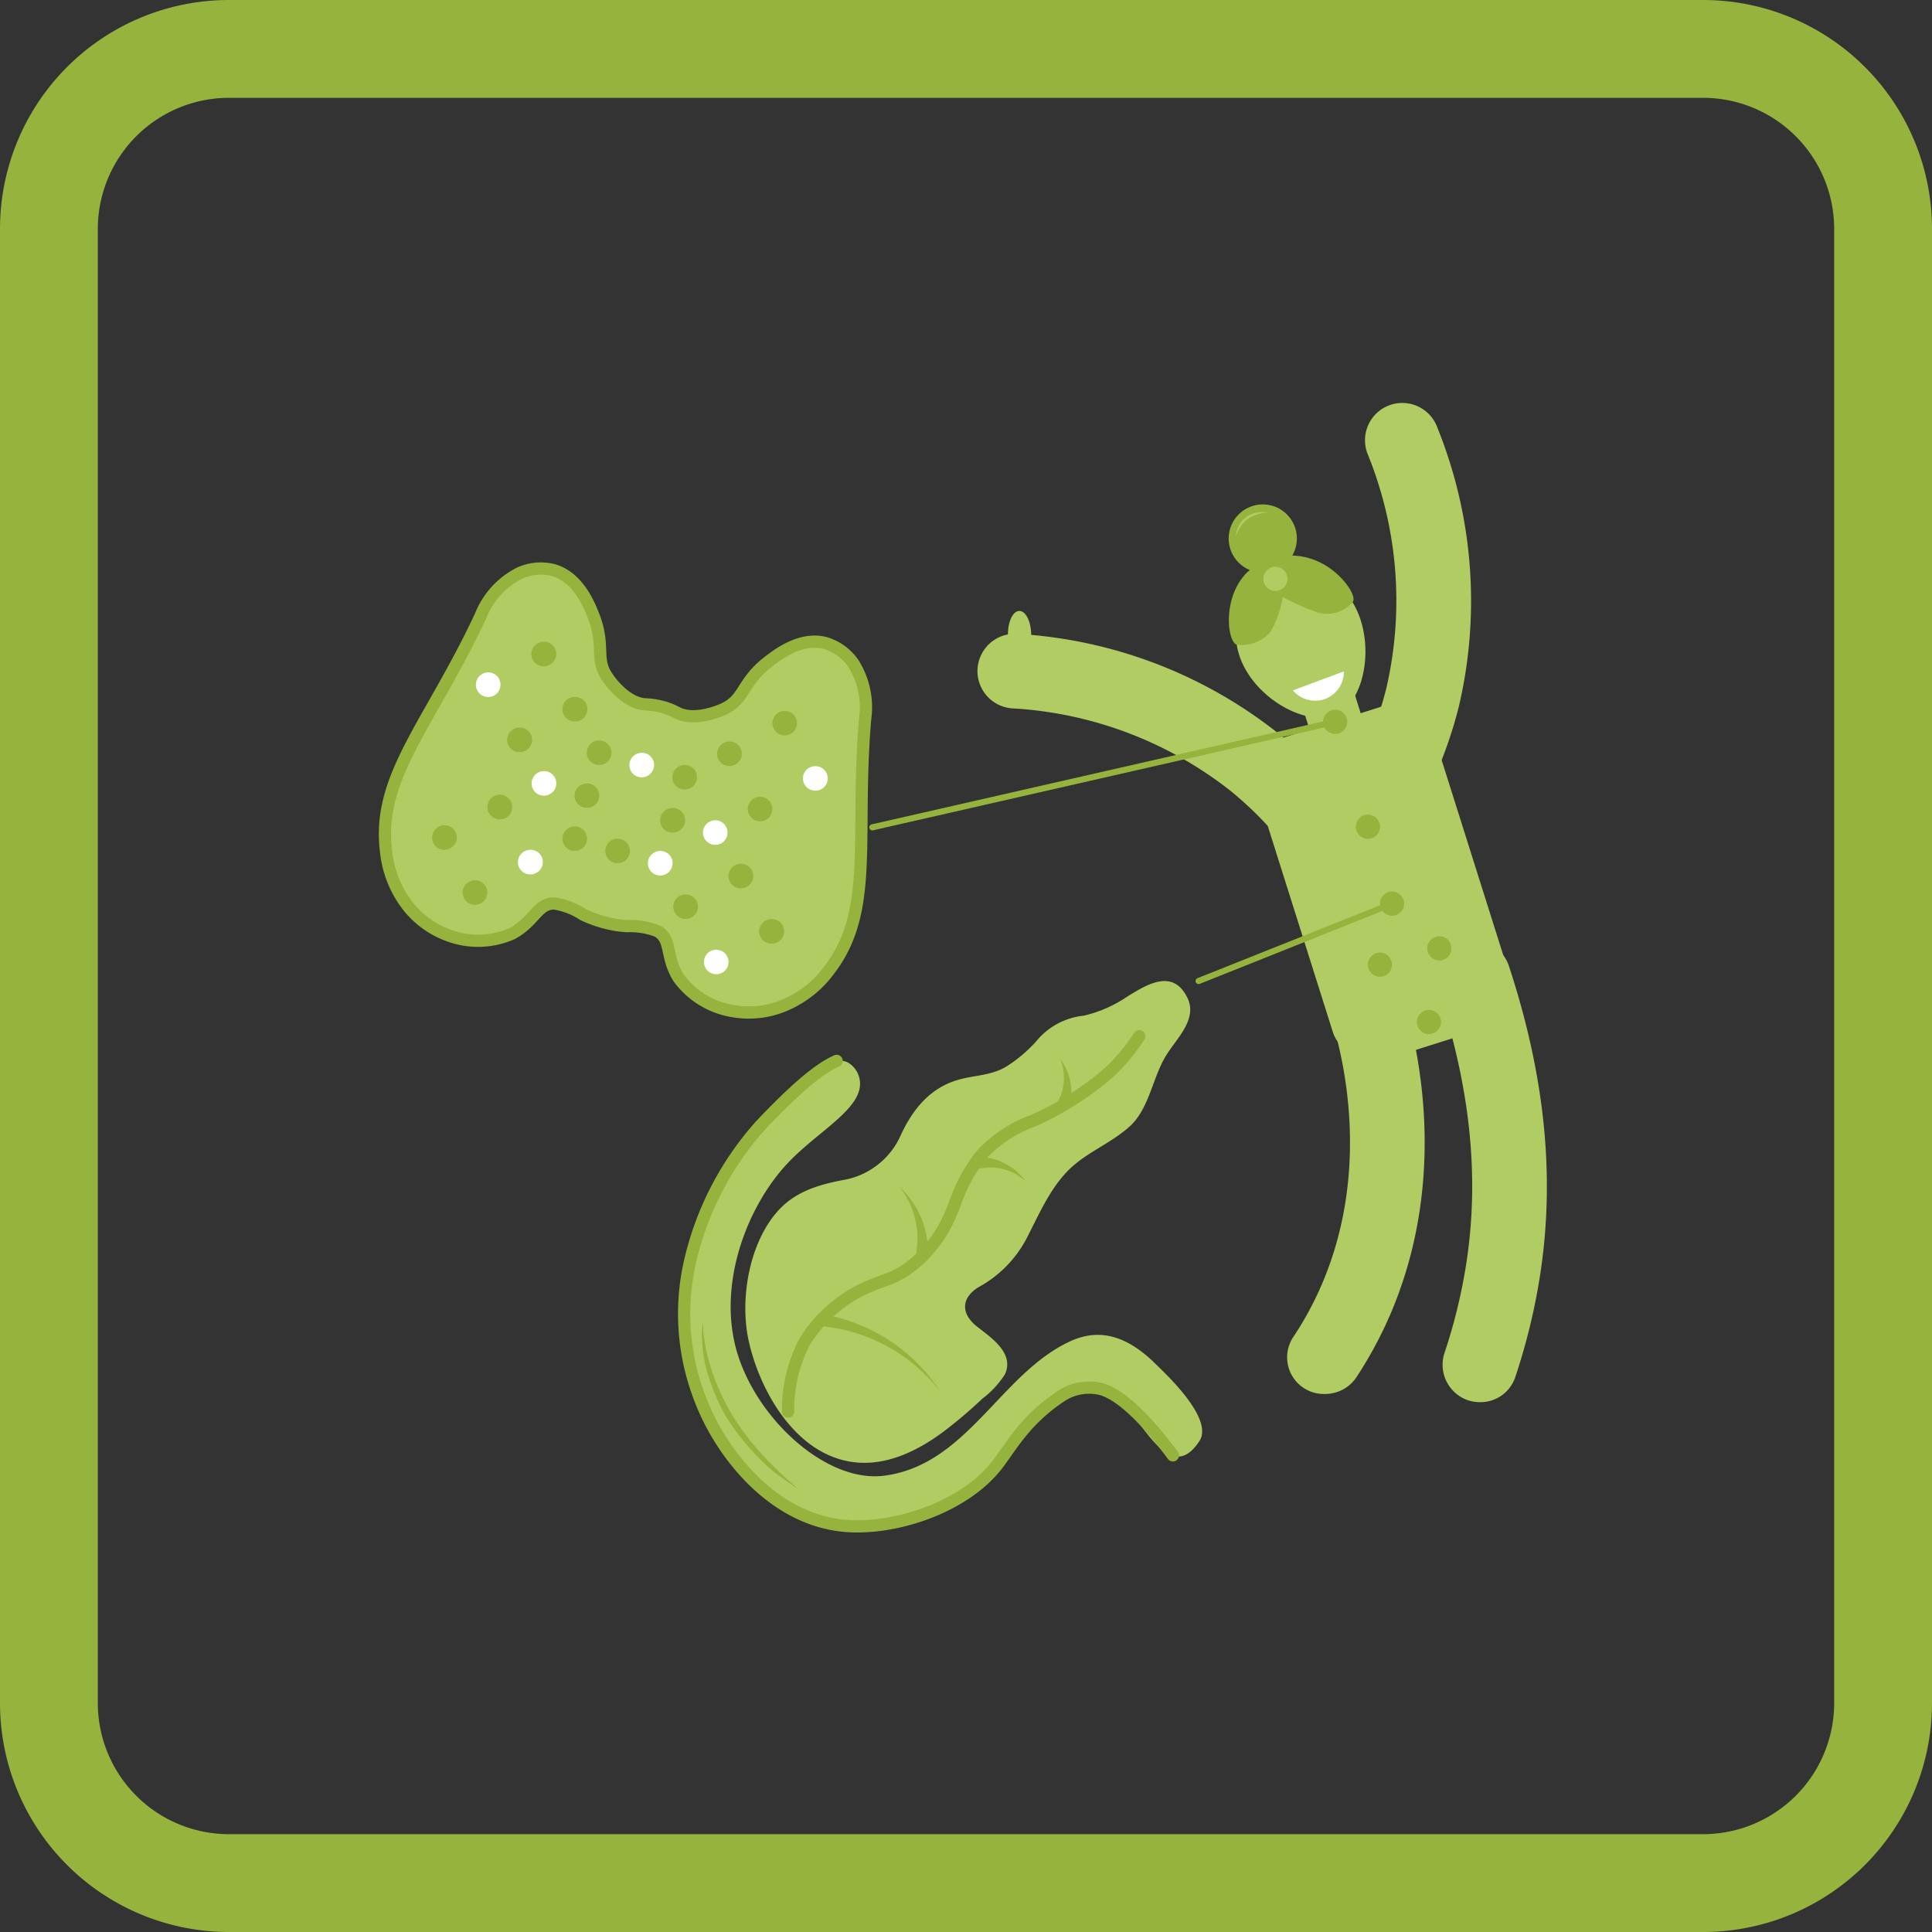
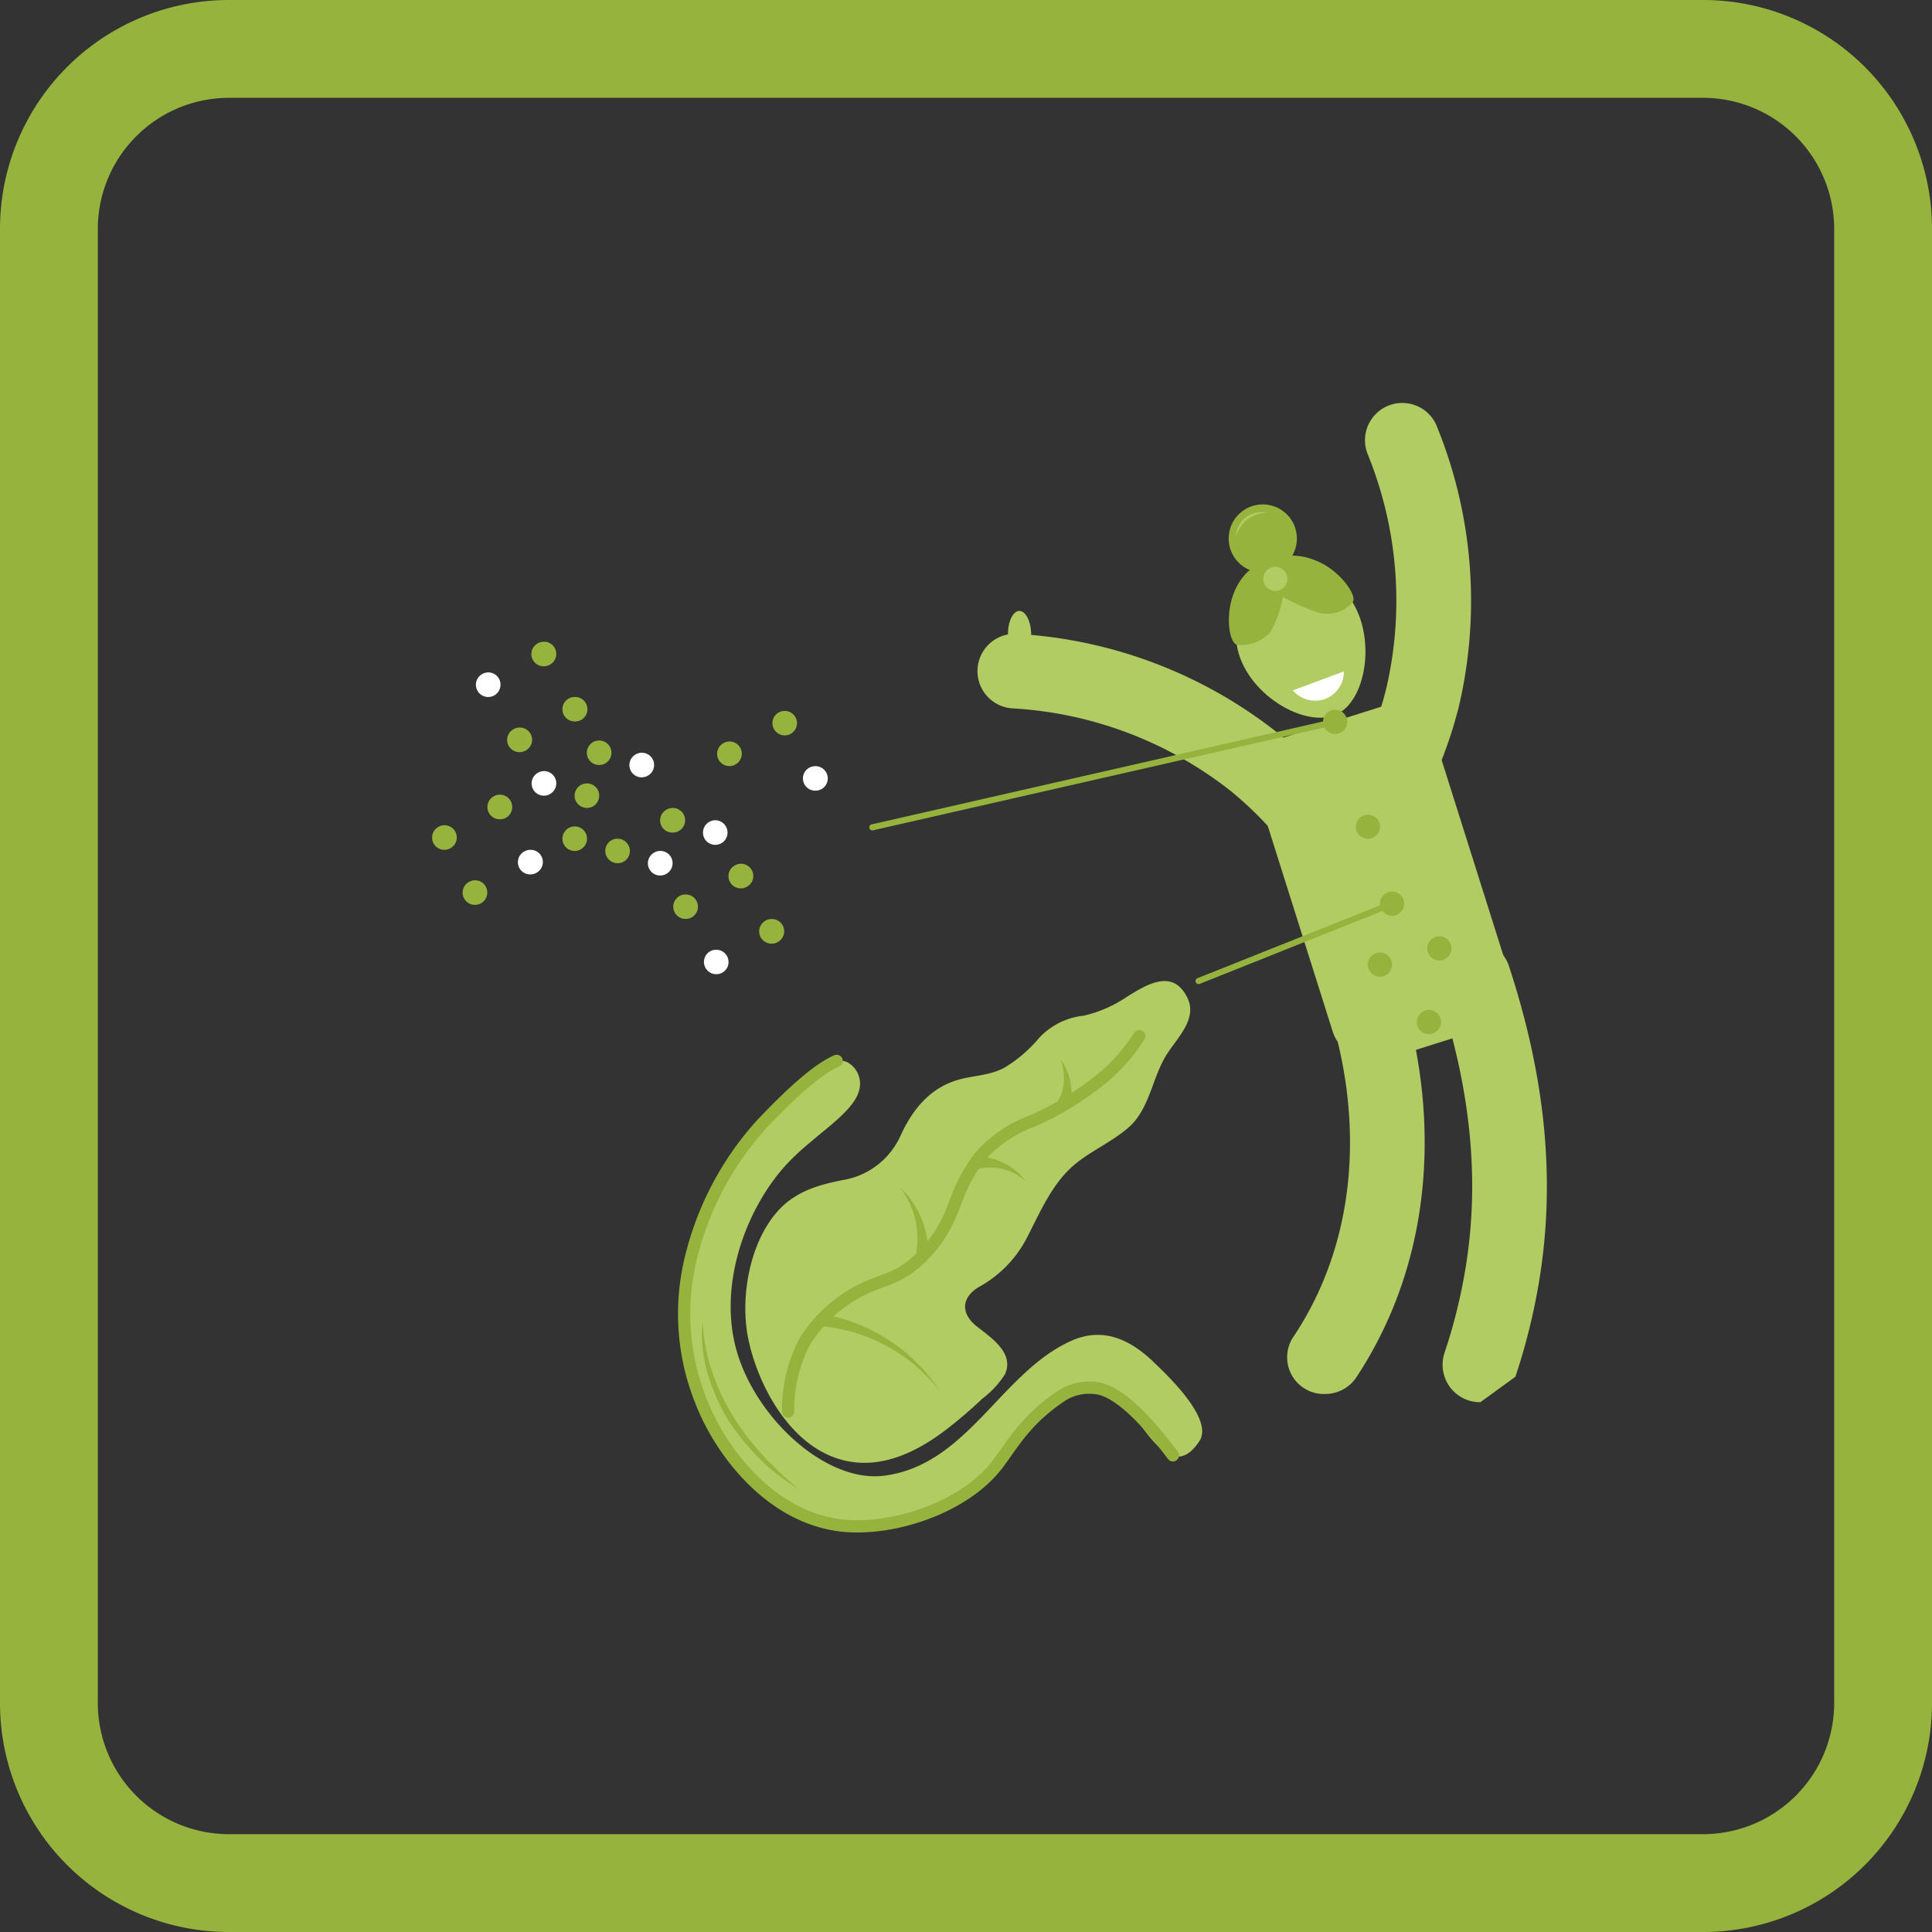
<svg xmlns="http://www.w3.org/2000/svg" viewBox="0 0 158 158">
  <rect x="0" y="0" width="158" height="158" fill="#333333" stroke="none" />
  <defs>
    <style>.cls-1{fill:#95b33d;}.cls-2,.cls-5{fill:#b1cc62;}.cls-3{fill:#fff;}.cls-4,.cls-6{fill:none;stroke-linecap:round;}.cls-4,.cls-5,.cls-6{stroke:#95b33d;stroke-linejoin:round;}.cls-6{stroke-width:0.5px;}</style>
  </defs>
  <g id="Эндокринные">
    <path class="cls-1" d="M139.28,8A10.73,10.73,0,0,1,150,18.72V139.28A10.73,10.73,0,0,1,139.28,150H18.72A10.73,10.73,0,0,1,8,139.28V18.72A10.73,10.73,0,0,1,18.72,8H139.28m0-8H18.72A18.72,18.72,0,0,0,0,18.72V139.28A18.72,18.72,0,0,0,18.72,158H139.28A18.72,18.72,0,0,0,158,139.28V18.72A18.72,18.72,0,0,0,139.28,0Z" />
    <rect class="cls-2" x="105.87" y="58.91" width="15.24" height="27.72" rx="3.41" transform="matrix(0.95, -0.3, 0.3, 0.95, -16.53, 37.14)" />
-     <rect class="cls-2" x="106.77" y="54.88" width="4.39" height="6.8" rx="0.91" transform="translate(-12.42 35.13) rotate(-17.34)" />
    <path class="cls-2" d="M108.36,114a3,3,0,0,1-2.54-4.74,26.68,26.68,0,0,0,2.45-4.63c3.69-9,1.69-17.78.66-21.13a3.06,3.06,0,0,1,5.85-1.8c1.22,4,3.58,14.4-.85,25.24a33.33,33.33,0,0,1-3,5.69A3.07,3.07,0,0,1,108.36,114Z" />
    <path class="cls-2" d="M106.39,69a3.05,3.05,0,0,1-2.3-1,29.26,29.26,0,0,0-3.5-3.36,31.77,31.77,0,0,0-17.81-6.71,3.05,3.05,0,1,1,.42-6.09,37.86,37.86,0,0,1,21.23,8.05,33.45,33.45,0,0,1,4.25,4.08A3,3,0,0,1,106.39,69Z" />
    <path class="cls-2" d="M114.6,65.14a3,3,0,0,1-1.23-.26,3,3,0,0,1-1.57-4,28,28,0,0,0,1.58-4.62,31.76,31.76,0,0,0-1.51-19.07A3.05,3.05,0,1,1,117.56,35a37.81,37.81,0,0,1,1.75,22.76,34.7,34.7,0,0,1-1.92,5.61A3,3,0,0,1,114.6,65.14Z" />
-     <path class="cls-2" d="M121.07,114.67a3.2,3.2,0,0,1-1-.15,3.07,3.07,0,0,1-1.94-3.87,44.51,44.51,0,0,0,1.71-6.87c1.2-7.21.46-14.69-2.24-22.86a3.05,3.05,0,0,1,5.8-1.92c3,9.13,3.83,17.56,2.47,25.78a50.93,50.93,0,0,1-1.94,7.81A3,3,0,0,1,121.07,114.67Z" />
+     <path class="cls-2" d="M121.07,114.67a3.2,3.2,0,0,1-1-.15,3.07,3.07,0,0,1-1.94-3.87,44.51,44.51,0,0,0,1.71-6.87c1.2-7.21.46-14.69-2.24-22.86a3.05,3.05,0,0,1,5.8-1.92c3,9.13,3.83,17.56,2.47,25.78a50.93,50.93,0,0,1-1.94,7.81Z" />
    <path class="cls-2" d="M109.35,58.4c-2.59,1.27-7.6-1.72-8.21-5.68-.27-1.75.21-4.39,2.3-5.61s4.75-.34,6.17.93C112.69,50.79,112.07,57.07,109.35,58.4Z" />
    <ellipse class="cls-2" cx="83.38" cy="51.9" rx="0.95" ry="1.94" transform="translate(-0.6 0.98) rotate(-0.67)" />
    <circle class="cls-1" cx="109.19" cy="59.03" r="0.99" />
    <circle class="cls-1" cx="112.85" cy="78.89" r="0.99" />
    <circle class="cls-1" cx="117.71" cy="77.56" r="0.99" />
    <circle class="cls-1" cx="113.84" cy="73.9" r="0.99" />
    <circle class="cls-1" cx="111.87" cy="67.61" r="0.99" />
    <circle class="cls-1" cx="116.86" cy="83.58" r="0.99" />
    <path class="cls-1" d="M102,46.8c-2.07,2.05-1.63,5.66-.87,5.92a3.11,3.11,0,0,0,2.78-1.06,8.66,8.66,0,0,0,1-2.84,18.13,18.13,0,0,0,2.84,1.26,2.72,2.72,0,0,0,2.89-.87c.34-.52-1-2.48-2.85-3.29A5.33,5.33,0,0,0,102,46.8Z" />
    <circle class="cls-1" cx="103.27" cy="44.04" r="2.79" />
    <circle class="cls-2" cx="104.3" cy="47.34" r="0.99" />
    <path class="cls-3" d="M109.9,54.91a2.37,2.37,0,0,1-1.64,2.29,2.41,2.41,0,0,1-2.53-.74Z" />
    <path class="cls-2" d="M97.07,81.53c1,1.9-1.07,3.56-1.88,5.09-1,1.83-1.28,4.17-2.88,5.57s-3.54,2.08-5,3.58S85,99.24,84,101.19a9.62,9.62,0,0,1-4,4.09c-1.41.89-1.42,2.16-.11,3.2,1.13.89,3.09,2.16,2.3,3.9a7.53,7.53,0,0,1-1.85,2,37.79,37.79,0,0,1-2.89,2.48c-3.1,2.4-6.81,3.88-10.48,1.73-3-1.78-5-5.59-5.74-8.93s0-7.87,2.3-10.53c1.43-1.65,3.32-2.22,5.38-2.62a6.3,6.3,0,0,0,4.77-3.71c1-2.14,2.43-3.89,4.81-4.53,1.29-.34,2.53-.32,3.73-1A11.43,11.43,0,0,0,85,84.86a5.82,5.82,0,0,1,3.64-1.8,10.56,10.56,0,0,0,3.52-1.54C93.77,80.52,95.88,79.2,97.07,81.53Z" />
    <path class="cls-2" d="M58.92,117.62c2.69,4,8.08,8,13.74,7.29A15.1,15.1,0,0,0,80.4,121c2.28-2.08,4.19-5.55,6.84-7.1,2-1.18,3.49-.1,5,1.4s3.59,6,5.85,2.55c1.11-1.71-2.22-5-3.54-6.26-2-2-4.3-3.15-7-1.91-5.71,2.6-8.43,10.11-15.22,11-4.71.63-10.44-4.6-12.06-10.12s.8-11.9,4.18-15.47c2.54-2.68,6.29-4.52,5.85-6.83a2,2,0,0,0-1-1.39c-2.24-1-6.72,4.68-7.92,6.13a23.47,23.47,0,0,0-4.34,7.64,20.34,20.34,0,0,0-1,6.16A18.67,18.67,0,0,0,58.92,117.62Z" />
    <path class="cls-4" d="M93.17,84.74a15.19,15.19,0,0,1-2.51,3,25,25,0,0,1-6.12,3.89,10.82,10.82,0,0,0-4.13,2.66,8.13,8.13,0,0,0-.87,1.16c-1.3,2-1.34,3.1-2.23,4.76a10.64,10.64,0,0,1-2.55,3.14c-1.66,1.37-2.46,1.2-4.56,2.26a11.71,11.71,0,0,0-4.38,4.09,12,12,0,0,0-1.37,5.74" />
    <path class="cls-1" d="M67.23,107.46a14.7,14.7,0,0,1,5.53,2.18,14.17,14.17,0,0,1,4.12,4.15,13.89,13.89,0,0,0-9.78-5.34.5.5,0,0,1-.46-.54.5.5,0,0,1,.54-.46Z" />
    <path class="cls-1" d="M73.58,97.09a7.22,7.22,0,0,1,2.3,5.75h0a.5.5,0,1,1-1-.06s0-.05,0-.08A6.77,6.77,0,0,0,73.58,97.09Z" />
    <path class="cls-1" d="M83.88,96.61a4.23,4.23,0,0,0-3.92-1,.51.51,0,1,1-.29-1l.11,0h0a4.75,4.75,0,0,1,2.35.52A4.85,4.85,0,0,1,83.88,96.61Z" />
    <path class="cls-1" d="M86.72,86.62a4.54,4.54,0,0,1,.8,1.77,5.56,5.56,0,0,1,.1,1,3.88,3.88,0,0,1-.15,1.06v0a.51.51,0,1,1-1-.29.38.38,0,0,1,.06-.13A3.5,3.5,0,0,0,87,88.43,4.26,4.26,0,0,0,86.72,86.62Z" />
    <path class="cls-4" d="M68.42,86.76c-1.1.49-2.77,1.64-6.14,5.19a25.08,25.08,0,0,0-5.88,11.36,19.17,19.17,0,0,0,.92,11.25c1.67,4.33,5.92,9.75,11.84,10.23,4.06.33,9.71-1.53,12.39-5,1.16-1.5,2.3-3.72,5.37-5.71a4.18,4.18,0,0,1,3-.51c2.39.53,5.36,4.62,6,5.45" />
-     <path class="cls-5" d="M70.75,58.81a6.73,6.73,0,0,0-1-4.61,4.28,4.28,0,0,0-2.28-1.62c-2.07-.52-4,1.05-4.74,1.62-2.11,1.69-1.81,3-3.58,3.8-.22.1-2.26,1-3.7.33a5.91,5.91,0,0,0-1.39-.55,6.71,6.71,0,0,0-1.32-.18c-1.55-.11-2.84-1.87-3-2.13-1.15-1.53-.21-2.56-1.19-5.08-.34-.86-1.24-3.19-3.31-3.77a4.18,4.18,0,0,0-2.77.26,6.67,6.67,0,0,0-3.17,3.5c-4.15,8.86-8.5,13.15-7.73,19.22a8.7,8.7,0,0,0,1.43,4,7.46,7.46,0,0,0,3.71,2.91,6.9,6.9,0,0,0,5.19-.17c1.83-1,2.06-2.49,3.44-2.45h0a5.92,5.92,0,0,1,2.35.91,10,10,0,0,0,2,.7,8.58,8.58,0,0,0,1.57.24,6.2,6.2,0,0,1,2.49.4.05.05,0,0,1,0,0c1.22.66.65,2.11,1.76,3.85A6.84,6.84,0,0,0,60,82.7,7.5,7.5,0,0,0,64.62,82a8.65,8.65,0,0,0,3.22-2.71C71.54,74.45,69.92,68.57,70.75,58.81Z" />
    <path class="cls-3" d="M39.93,57a1,1,0,0,1-.88-.51,1,1,0,0,1,.39-1.37,1.05,1.05,0,0,1,.49-.13,1,1,0,0,1,.88.52,1,1,0,0,1,.08.76,1,1,0,0,1-1,.73Z" />
    <path class="cls-1" d="M42.43,61.51A1,1,0,0,1,42,59.63a1,1,0,0,1,.48-.13,1,1,0,0,1,.49,1.89A1,1,0,0,1,42.43,61.51Z" />
    <path class="cls-1" d="M47,59a1,1,0,0,1-.48-1.88A.91.91,0,0,1,47,57a1,1,0,0,1,1,1.28,1,1,0,0,1-.48.6A1.05,1.05,0,0,1,47,59Z" />
    <path class="cls-1" d="M44.45,54.49A1,1,0,0,1,44,52.6a1,1,0,0,1,.49-.12,1,1,0,0,1,.88.52,1,1,0,0,1-.4,1.36A1,1,0,0,1,44.45,54.49Z" />
    <path class="cls-1" d="M36.34,69.5a1,1,0,0,1-.88-.52,1,1,0,0,1,.4-1.36.89.89,0,0,1,.48-.13,1,1,0,0,1,.49,1.88A1.05,1.05,0,0,1,36.34,69.5Z" />
    <path class="cls-1" d="M38.85,74a1,1,0,0,1-.49-1.88,1,1,0,0,1,.49-.13,1,1,0,0,1,.88.52,1,1,0,0,1,.08.76,1,1,0,0,1-.47.6A1.09,1.09,0,0,1,38.85,74Z" />
    <path class="cls-3" d="M43.37,71.51a1,1,0,0,1-.49-1.88,1.05,1.05,0,0,1,.49-.13,1,1,0,0,1,.48,1.89A1,1,0,0,1,43.37,71.51Z" />
    <path class="cls-1" d="M40.86,67a1,1,0,0,1-.87-.51,1,1,0,0,1-.09-.77,1,1,0,0,1,.48-.6,1,1,0,0,1,1,1.76A1,1,0,0,1,40.86,67Z" />
    <path class="cls-1" d="M59.66,62.65a1,1,0,0,1-.49-1.88,1,1,0,0,1,.48-.13,1,1,0,0,1,.49,1.88A.91.91,0,0,1,59.66,62.65Z" />
-     <path class="cls-1" d="M62.16,67.17a1,1,0,0,1-.88-.52,1,1,0,0,1,.39-1.36,1,1,0,0,1,.49-.13,1,1,0,0,1,.88.52,1,1,0,0,1,.08.76,1,1,0,0,1-.47.6A1,1,0,0,1,62.16,67.17Z" />
    <path class="cls-3" d="M66.68,64.66a1,1,0,0,1-.49-1.88,1,1,0,0,1,.49-.12,1,1,0,0,1,.49,1.88A1,1,0,0,1,66.68,64.66Z" />
    <path class="cls-1" d="M64.18,60.14a1,1,0,0,1-.88-.51,1,1,0,0,1-.09-.77,1,1,0,0,1,.48-.6,1,1,0,0,1,.48-.12,1,1,0,0,1,.88.51,1,1,0,0,1-.87,1.49Z" />
    <path class="cls-1" d="M56.07,75.15a1,1,0,0,1-.88-.51,1,1,0,0,1-.09-.77,1.06,1.06,0,0,1,.48-.6,1,1,0,0,1,.49-.12,1,1,0,0,1,.88.51,1,1,0,0,1-.88,1.49Z" />
    <path class="cls-3" d="M58.57,79.67a1,1,0,0,1-.87-.51,1,1,0,0,1-.09-.77,1,1,0,0,1,.48-.6,1,1,0,0,1,.48-.12,1,1,0,0,1,.88.51,1,1,0,0,1-.39,1.37A1,1,0,0,1,58.57,79.67Z" />
    <path class="cls-1" d="M63.1,77.17a1,1,0,0,1-.49-1.88.91.91,0,0,1,.48-.13,1,1,0,0,1,1,1.28,1,1,0,0,1-.48.6A.94.94,0,0,1,63.1,77.17Z" />
    <path class="cls-1" d="M60.59,72.65a1,1,0,0,1-.49-1.88,1,1,0,0,1,.49-.13,1,1,0,0,1,.49,1.88A1,1,0,0,1,60.59,72.65Z" />
    <path class="cls-3" d="M44.5,65.07A1,1,0,0,1,44,63.19a1.05,1.05,0,0,1,.49-.13,1,1,0,0,1,.88.52,1,1,0,0,1-.4,1.36A.91.91,0,0,1,44.5,65.07Z" />
    <path class="cls-1" d="M47,69.59a1,1,0,0,1-.48-1.88,1,1,0,0,1,1.36.39,1,1,0,0,1,.09.76,1,1,0,0,1-.48.6A1,1,0,0,1,47,69.59Z" />
    <path class="cls-1" d="M49,62.56a1,1,0,0,1-.88-.51,1,1,0,0,1-.09-.77,1.06,1.06,0,0,1,.48-.6,1,1,0,0,1,.49-.12,1,1,0,0,1,.48,1.88A1,1,0,0,1,49,62.56Z" />
    <path class="cls-1" d="M48,66.07a1,1,0,0,1-.88-.51A1,1,0,0,1,48,64.07a1,1,0,0,1,.88.51,1,1,0,0,1,.08.77,1,1,0,0,1-.47.6A1.07,1.07,0,0,1,48,66.07Z" />
    <path class="cls-1" d="M50.5,70.59a1,1,0,0,1-.87-.51,1,1,0,0,1-.09-.77,1,1,0,0,1,.48-.6,1,1,0,0,1,.48-.12,1,1,0,0,1,.88.51A1,1,0,0,1,51,70.47,1,1,0,0,1,50.5,70.59Z" />
    <path class="cls-1" d="M55,68.09a1,1,0,0,1-.49-1.88.91.91,0,0,1,.48-.13,1,1,0,0,1,1,1.28,1,1,0,0,1-.48.6A1,1,0,0,1,55,68.09Z" />
    <path class="cls-3" d="M52.52,63.57A1,1,0,0,1,52,61.69a1,1,0,0,1,.49-.13,1,1,0,0,1,.88.52,1,1,0,0,1-.4,1.36A1,1,0,0,1,52.52,63.57Z" />
    <path class="cls-3" d="M54,71.6a1,1,0,0,1-.49-1.88.91.91,0,0,1,.48-.13,1,1,0,0,1,.49,1.88A1,1,0,0,1,54,71.6Z" />
    <path class="cls-3" d="M58.53,69.09a1,1,0,0,1-1-1.28,1,1,0,0,1,.48-.6,1,1,0,0,1,.48-.13,1,1,0,0,1,.88.52,1,1,0,0,1-.87,1.49Z" />
-     <path class="cls-1" d="M56,64.57a1,1,0,0,1-.49-1.88,1.05,1.05,0,0,1,.49-.13,1,1,0,0,1,.88.52,1,1,0,0,1,.08.76,1,1,0,0,1-1,.73Z" />
    <line class="cls-6" x1="71.34" y1="67.66" x2="108.67" y2="59.15" />
    <line class="cls-6" x1="98.02" y1="80.23" x2="113.45" y2="74.07" />
    <path class="cls-2" d="M101.07,43.86a2.1,2.1,0,0,1,.85-1.58,2,2,0,0,1,.86-.36,2.33,2.33,0,0,1,.91,0,3.09,3.09,0,0,0-1.63.52,2.21,2.21,0,0,0-.58.6A4.13,4.13,0,0,0,101.07,43.86Z" />
    <path class="cls-1" d="M57.47,108a14,14,0,0,0,.71,4,17.92,17.92,0,0,0,1.69,3.7,20.87,20.87,0,0,0,2.46,3.25c.43.53,1,1,1.43,1.47l1.54,1.37c-.57-.38-1.14-.78-1.7-1.19s-1.07-.88-1.55-1.38a19.22,19.22,0,0,1-2.61-3.27,16.25,16.25,0,0,1-1.63-3.84A11.11,11.11,0,0,1,57.47,108Z" />
  </g>
</svg>